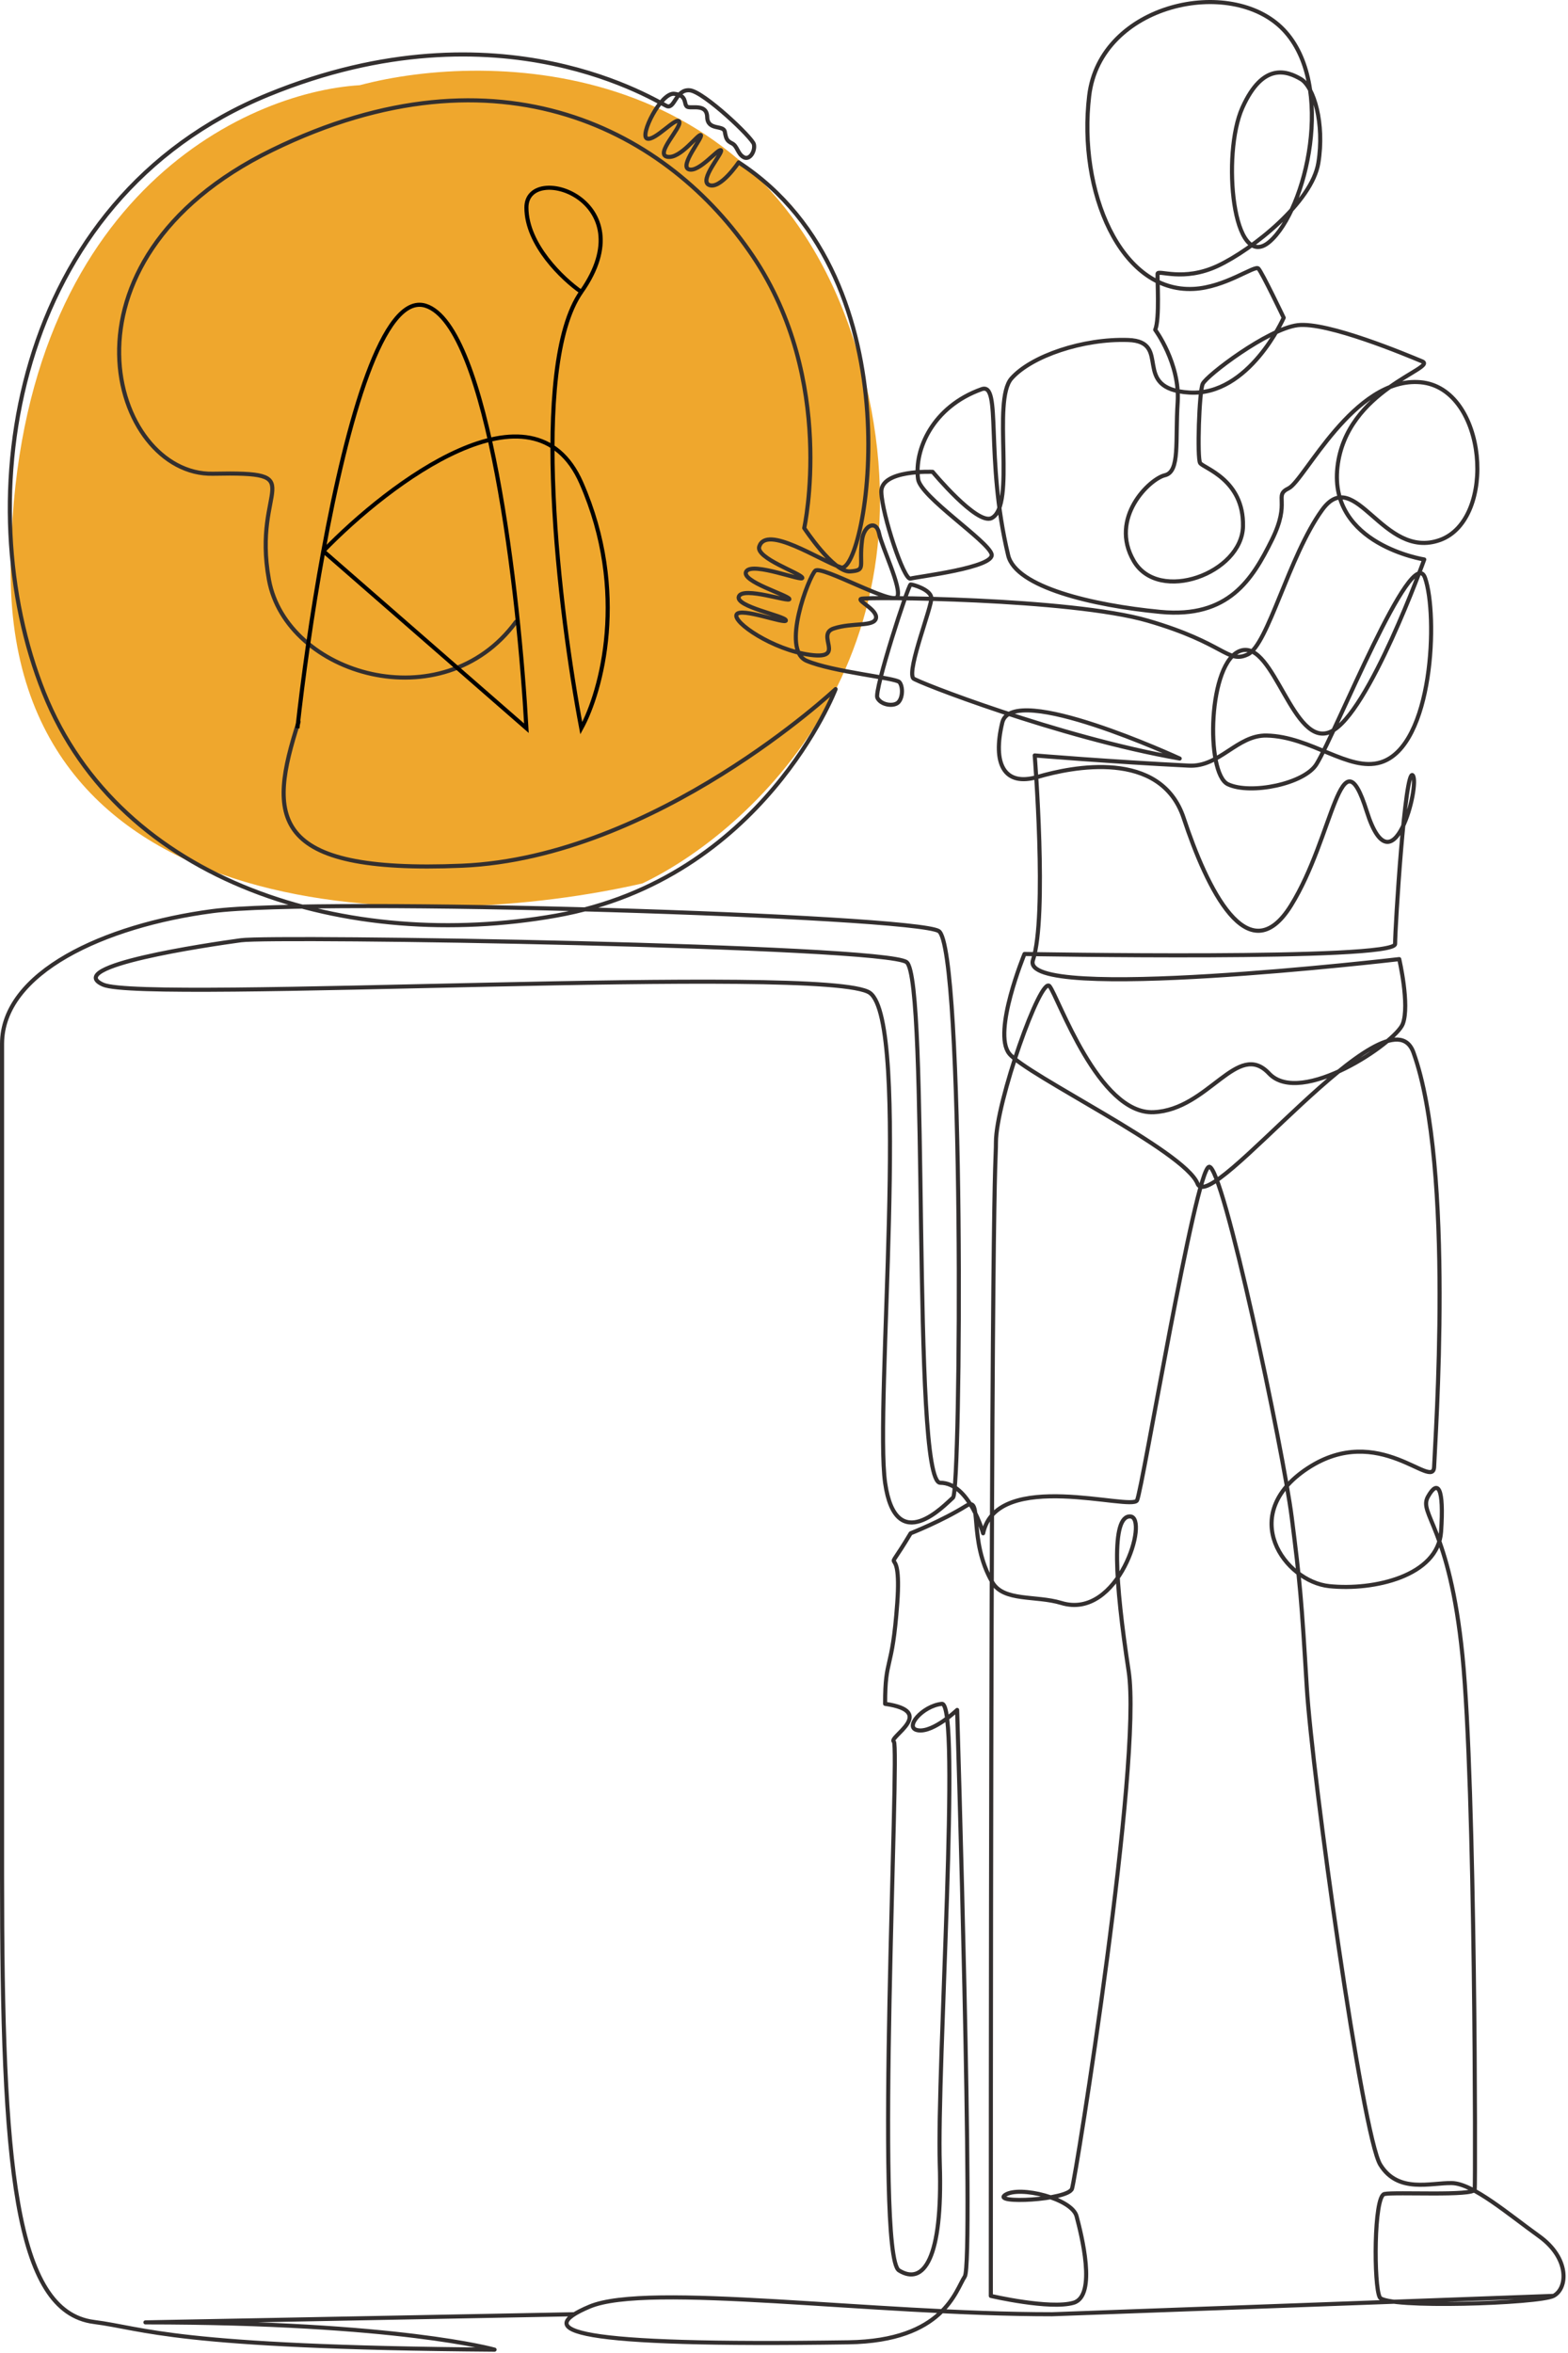
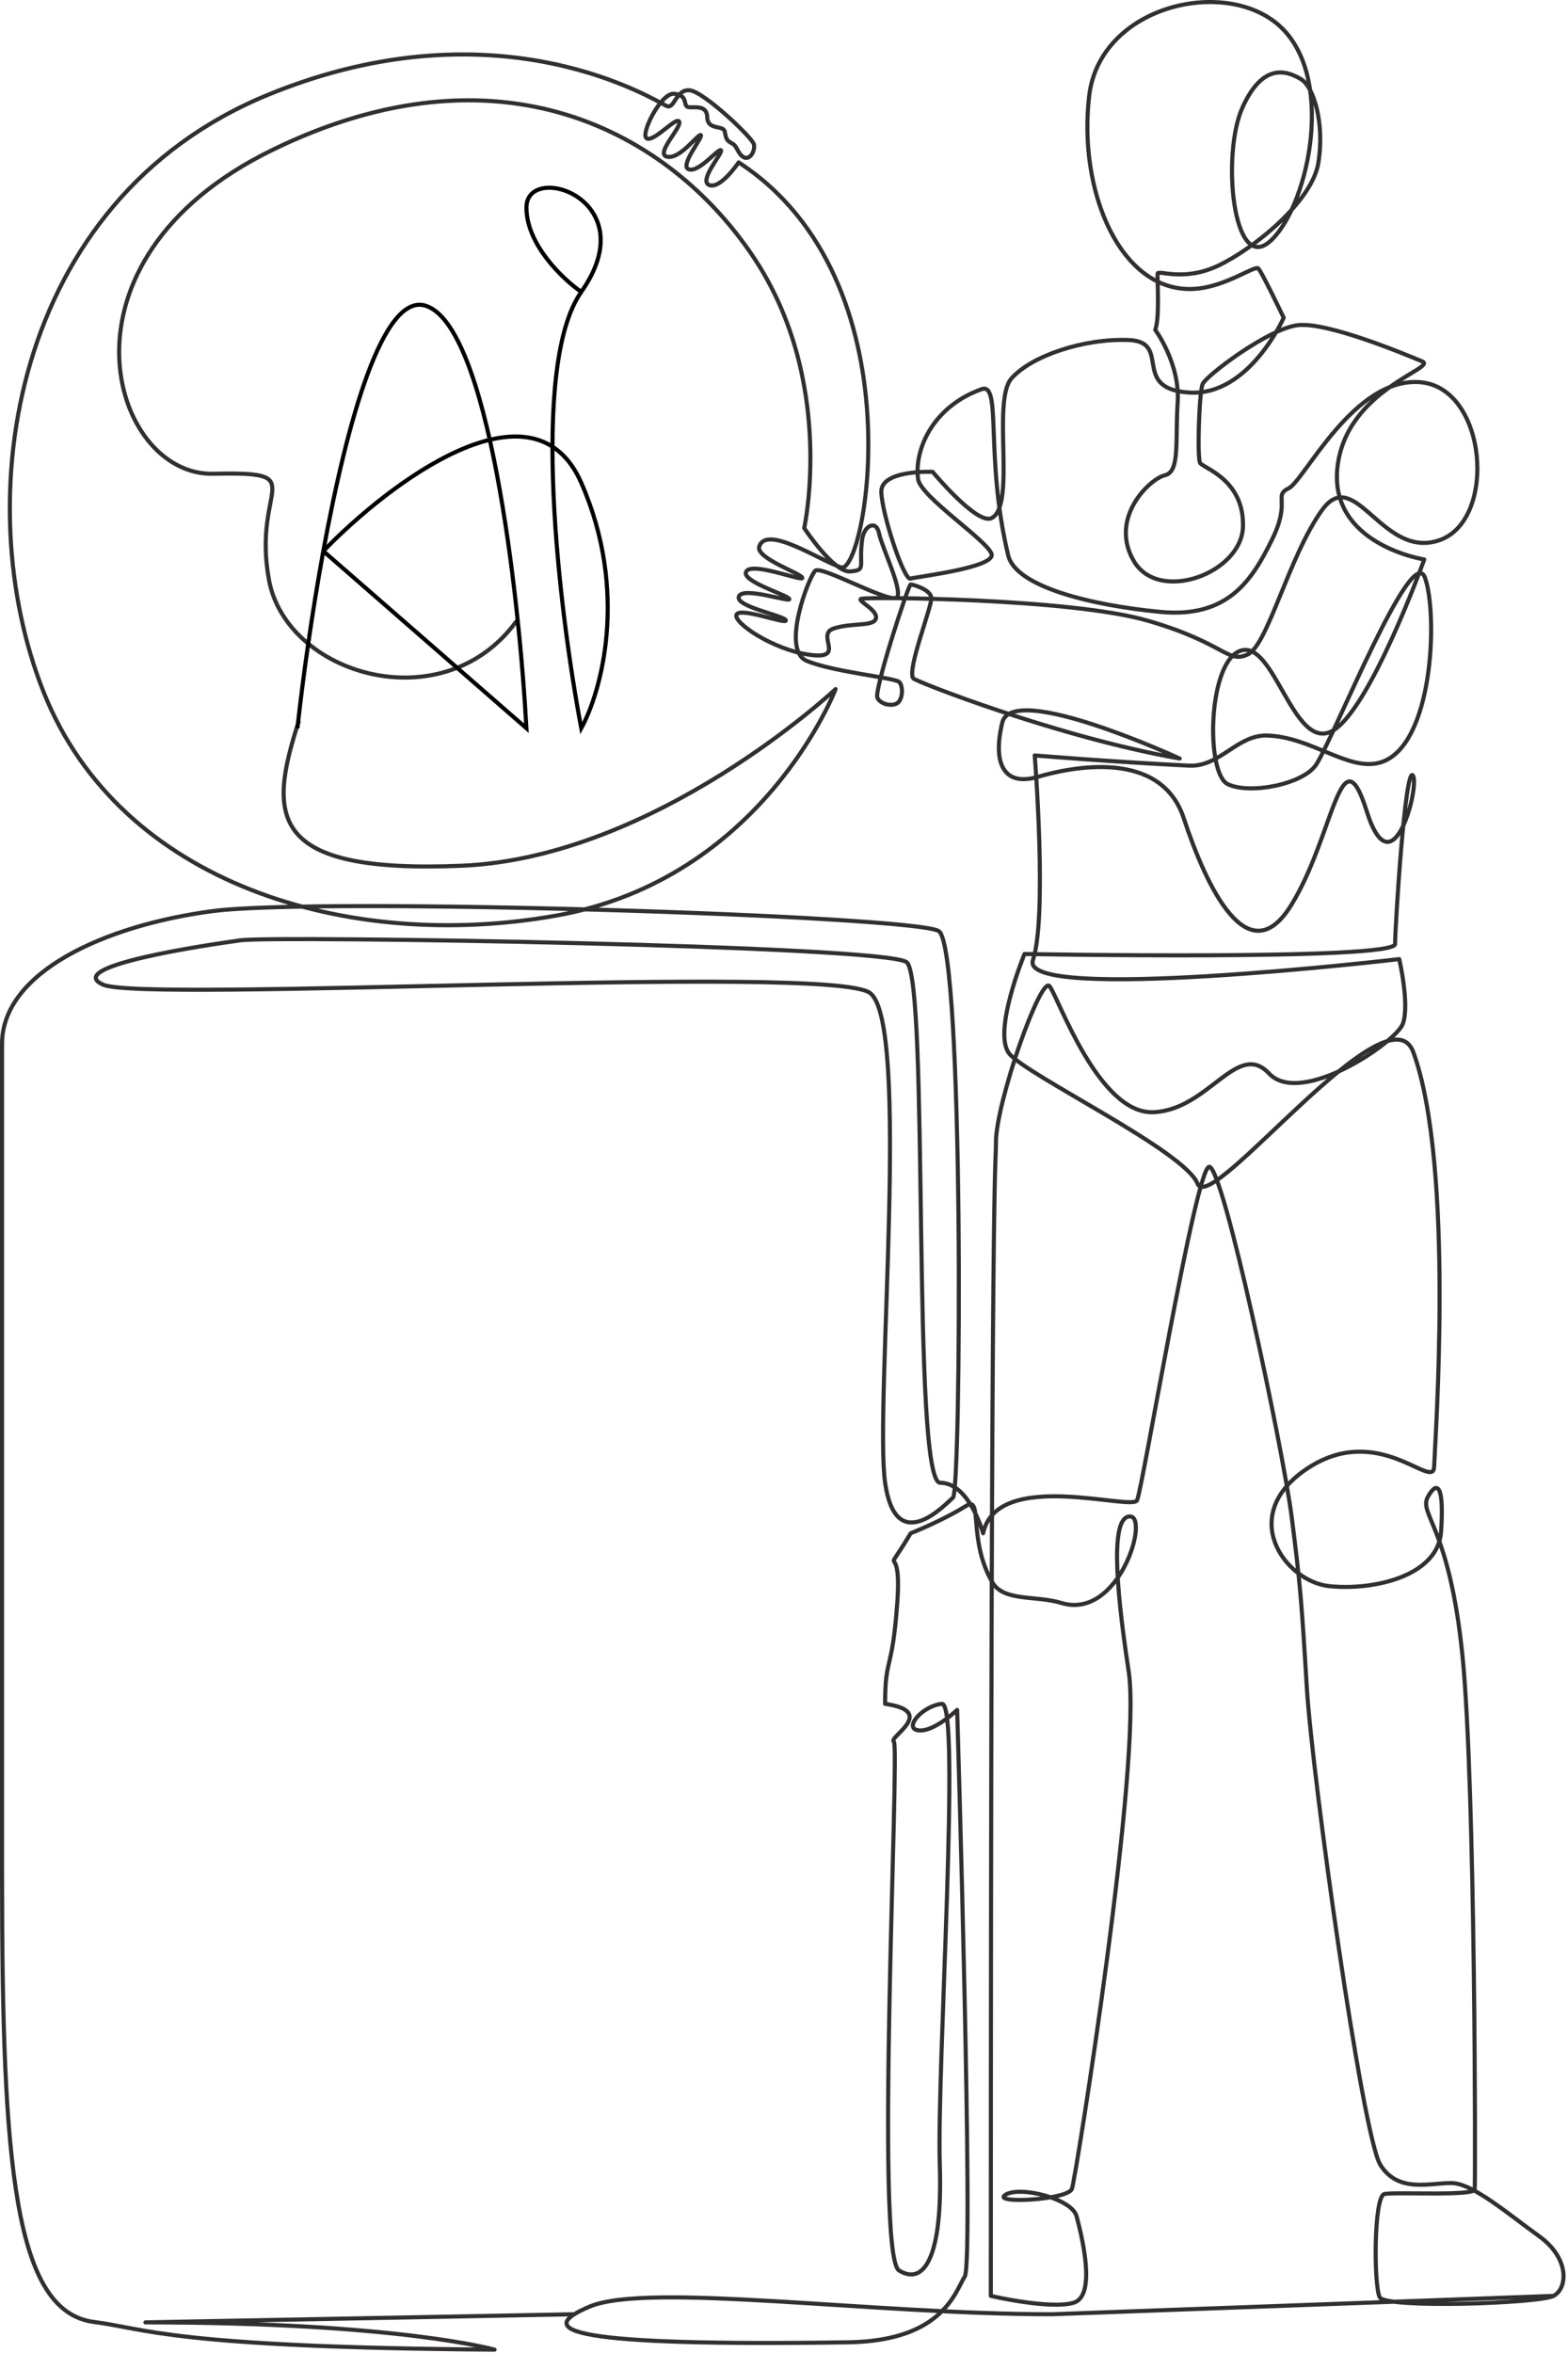
<svg xmlns="http://www.w3.org/2000/svg" width="574" height="861" viewBox="0 0 574 861" fill="none">
-   <path d="M3.906 207.646C5.123 72.554 89.605 33.71 131.695 31.175C179.362 18.497 282.607 20.526 314.25 130.059C345.893 239.593 274.697 304.502 235.143 323.264C157.557 341.013 2.689 342.737 3.906 207.646Z" fill="#EFA72D" />
  <path d="M568.725 840.1L385.147 846.821C318.994 846.821 237.142 835.052 215.838 844.02C194.534 852.988 209.109 858.59 310.582 857.086C345.542 856.566 349.822 838.058 353.187 833.003C356.551 827.949 350.384 625.693 350.384 625.693C350.384 625.693 341.786 633.912 336.18 633.16C330.572 632.408 337.682 624.188 344.779 623.464C351.876 622.711 342.906 757.178 344.03 791.917C345.15 826.656 338.05 836.376 329.08 830.778C320.11 825.152 329.451 638.762 327.207 637.285C324.967 635.781 343.444 626.265 324.013 623.464C324.013 605.881 326.593 612.343 328.463 586.548C330.336 560.78 321.803 580.394 333.364 561.058C333.364 561.058 344.776 556.582 353.745 550.98C359.902 547.143 354.217 563.422 363.277 579.004C367.415 586.107 379.122 583.722 388.504 586.548C409.572 592.951 420.738 555.182 413.731 554.894C406.721 554.634 408.123 578.432 413.169 611.487C418.213 644.541 393.828 796.684 392.427 800.885C391.026 805.083 362.712 806.484 368.039 803.114C373.364 799.745 392.427 804.515 394.106 810.97C395.788 817.4 401.674 840.107 392.985 842.623C384.297 845.137 362.712 840.11 362.712 840.11C362.712 407.809 364.585 428.962 364.585 417.994C364.585 403.424 381.022 356.919 384.207 360.857C387.38 364.771 402.146 407.909 422.33 406.973C442.513 406.041 452.971 380.454 464.556 392.795C476.148 405.108 510.897 381.57 513.516 374.675C516.134 367.752 512.218 350.956 512.218 350.956C512.218 350.956 372.805 367.288 378.13 351.32C383.454 335.353 378.782 276.428 378.782 276.428C378.782 276.428 406.912 278.761 435.222 280.161C446.461 280.73 452.836 268.96 463.627 269.144C480.006 269.48 493.731 282.522 505.399 278.969C524.723 273.082 526.408 224.893 521.663 211.439C516.89 198.009 489.138 267.9 481.993 279.513C477.633 286.848 457.696 290.866 449.478 286.952C441.247 283.038 442.132 241.793 454.286 238.059C466.429 234.326 473.346 274.119 487.172 267.74C500.99 261.389 521.375 204.721 521.375 204.721C521.375 204.721 486.419 199.302 489.603 170.918C492.777 142.53 526.408 134.678 520.623 132.241C514.837 129.831 485.86 117.67 475.028 118.995C464.185 120.315 441.57 137.479 440.269 140.484C438.958 143.466 438.205 167.548 439.326 169.417C440.45 171.282 455.406 175.403 455.025 192.591C454.657 209.751 424.193 220.976 415.042 205.268C405.882 189.585 420.828 175.223 426.433 173.902C432.042 172.606 430.179 161.381 431.109 147.203C432.042 132.996 422.888 120.683 422.888 120.683C424.581 116.689 423.606 101.783 423.752 100.178C423.901 98.569 433.117 103.235 445.864 97.249C458.601 91.234 480.262 73.97 482.607 59.632C484.948 45.298 480.994 31.688 476.173 28.911C471.341 26.11 462.406 22.456 454.792 39.436C447.175 56.415 451.282 100.018 464.747 88.457C478.216 76.896 489.059 30.96 469.874 10.892C450.686 -9.145 402.732 1.327 398.719 35.054C394.567 69.894 410.12 107.097 436.929 105.721C448.5 105.152 459.333 96.933 460.644 98.254C461.965 99.575 469.926 116.27 469.926 116.27C469.926 116.27 457.269 144.967 435.406 143.646C413.54 142.325 429.426 124.954 412.978 124.41C396.541 123.841 377.571 130.244 370.28 138.46C362.993 146.679 372.084 185.044 362.993 189.582C357.668 192.251 341.408 172.654 341.408 172.654C341.408 172.654 322.348 171.798 322.629 180.07C322.91 188.337 330.905 212.423 333.281 211.723C335.671 211.023 364.397 207.678 362.993 202.755C361.591 197.857 336.971 181.782 336.083 175.303C334.616 164.57 341.422 148.783 359.351 142.405C366.829 139.735 360.471 167.368 369.07 203.223C371.851 214.812 399.86 221.527 424.81 223.908C449.756 226.293 458.445 212.011 465.587 197.597C472.739 183.158 466.013 181.473 471.754 178.672C477.505 175.871 495.59 137.766 519.974 139.864C544.355 141.964 548.142 190.026 527.133 197.597C506.096 205.14 496.138 169.704 483.953 186.656C471.754 203.611 464.185 235.962 456.762 239.463C449.329 242.964 448.632 235.393 420.176 227.122C391.733 218.878 316.486 218.334 315.161 219.138C313.825 219.915 321.495 223.236 320.645 226.318C319.791 229.403 312.022 227.742 305.202 229.971C298.387 232.228 310.048 241.429 296.524 239.616C283.003 237.799 268.147 227.69 269.639 224.865C271.13 222.064 287.95 228.651 287.69 226.99C287.419 225.357 268.886 221.936 270.489 218.227C272.081 214.493 289.282 220.56 288.966 219.187C288.643 217.786 270.912 212.68 273.201 209.075C275.487 205.445 294.238 213.041 293.697 211.408C293.17 209.747 276.521 204.228 277.943 199.975C280.6 191.939 299.909 204.953 307.856 207.622C316.926 210.68 336.919 102.736 270.395 59.417C270.395 59.417 263.756 69.322 259.643 67.713C255.539 66.132 264.835 55.816 263.926 54.984C263.007 54.127 256.001 63.099 252.223 61.983C248.432 60.866 257.482 50.137 256.559 49.437C255.65 48.737 249.07 58.277 244.304 57.369C239.539 56.46 249.629 46.636 248.644 44.535C247.665 42.434 239.74 51.742 236.871 50.706C233.999 49.669 241.915 33.751 246.826 34.322C251.724 34.867 250.191 38.08 251.512 39.013C252.848 39.921 258.734 37.664 258.879 42.798C259.015 47.905 264.835 45.599 265.328 48.189C265.81 50.782 266.021 51.482 267.984 52.467C269.948 53.427 269.948 56.173 272.188 57.497C274.433 58.818 276.538 55.268 275.98 52.803C275.418 50.342 257.683 33.619 252.567 33.05C247.454 32.478 247.027 39.789 244.225 38.857C241.422 37.924 183.681 -0.364 98.183 34.655C3.976 73.256 -11.976 183.432 16.051 253.451C44.08 323.497 127.614 348.512 203.49 335.059C279.365 321.629 305.893 252.154 305.893 252.154C305.893 252.154 240.121 313.773 169.102 316.782C98.097 319.764 98.097 298.843 109.307 264.107M568.725 840.1C563.484 842.901 507.328 844.766 505.097 840.644C502.867 836.55 502.867 803.679 506.783 802.823C510.702 801.994 539.572 803.679 539.856 801.138C540.14 798.625 540.14 653.502 535.368 605.881C530.595 558.257 519.107 554.059 522.763 547.604C526.395 541.173 528.649 544.258 527.536 560.486C526.394 576.741 502.867 582.079 486.596 580.394C470.339 578.71 452.68 554.339 478.746 537.232C504.813 520.148 524.709 545.655 524.993 536.687C525.281 527.719 532.568 427.135 517.421 385.113C508.316 359.81 443.152 445.176 438.386 433.122C433.623 421.069 375.598 393.329 369.43 385.501C363.263 377.646 375.036 349.078 375.036 349.078C375.036 349.078 510.703 351.567 510.703 345.424C510.703 339.281 514.358 280.643 517.161 283.701C519.964 286.786 509.874 327.123 500.328 296.87C490.8 266.617 488.281 306.126 472.583 331.349C456.887 356.548 441.747 324.894 433.339 299.411C424.931 273.904 392.226 280.643 379.892 284.273C367.561 287.902 363.267 279.503 366.909 264.388C370.554 249.249 431.851 277.558 431.851 277.558C387.464 269.806 334.876 249.249 334.304 248.213C331.949 244.895 341.359 221.565 340.932 218.636C340.516 215.679 334.203 213.866 333.364 213.866C332.525 213.866 319.909 252.674 321.175 255.319C322.431 257.989 327.197 258.689 328.879 256.952C330.558 255.188 330.558 251.118 329.236 249.589C327.901 248.033 304.769 245.856 295.262 241.786C285.765 237.716 296.146 210.909 298.456 208.836C300.78 206.762 326.701 221.565 328.463 218.428C330.225 215.29 322.826 200.228 321.803 195.174C320.794 190.119 316.264 192.116 315.581 197.559C314.325 207.435 317.294 208.628 311.22 209.096C305.154 209.56 294.401 193.229 294.401 193.229C294.401 193.229 306.274 139.333 275.619 93.761C244.974 48.189 182.938 14.202 99.585 54.928C16.241 95.654 40.91 174.1 77.909 173.348C114.912 172.595 92.117 177.442 98.461 212.181C104.819 246.92 162.005 264.107 188.915 227.503M568.725 840.1C573.966 837.299 574.615 826.282 563.408 818.246C552.201 810.21 539.207 798.985 531.528 798.829C523.876 798.621 511.816 802.743 505.278 792.09C498.739 781.462 480.339 649.872 478.379 617.366C476.416 584.884 475.947 579.542 472.86 555.175C469.777 530.808 447.633 425.842 442.586 426.955C437.539 428.071 418.199 545.09 416.236 549.004C414.276 552.946 364.938 537.235 359.895 561.058C359.895 561.058 354.852 542.574 344.196 542.574C333.541 542.574 340.273 358.229 331.862 352.062C323.454 345.892 100.545 342.37 88.21 344.054C75.876 345.739 22.616 353.595 37.753 360.309C52.89 367.024 303.27 352.634 318.407 363.291C333.541 373.919 320.09 515.125 324.013 542.577C327.939 570.029 345.875 550.613 348.869 547.995C351.851 545.378 352.975 346.283 343.634 340.685C334.294 335.059 117.361 328.191 77.746 333.401C38.135 338.64 0.75 355.824 0.75 381.955V686.04C0.75 792.118 5.238 845.885 34.388 849.643C53.237 852.052 62.998 858.896 181.041 859.776C181.041 859.776 145.925 849.796 53.234 849.796L210.227 846.821" stroke="#332F2F" stroke-width="1.5" stroke-linecap="round" stroke-linejoin="round" />
  <path d="M108.875 266.469C110.841 248.573 114.076 224.998 118.353 201.652M118.353 201.652C127.108 153.862 140.23 107.036 155.777 111.862C178.919 119.045 190.04 217.926 192.708 266.469L118.353 201.652ZM118.353 201.652C142.53 176.679 195.264 136.722 212.789 176.679C230.314 216.636 220.091 253.188 212.789 266.469C204.832 224.567 193.691 133.972 212.789 106.811M212.789 106.811C236.661 72.859 192.708 58.969 192.708 75.945C192.708 89.526 206.095 102.181 212.789 106.811Z" stroke="black" stroke-width="1.5" />
</svg>